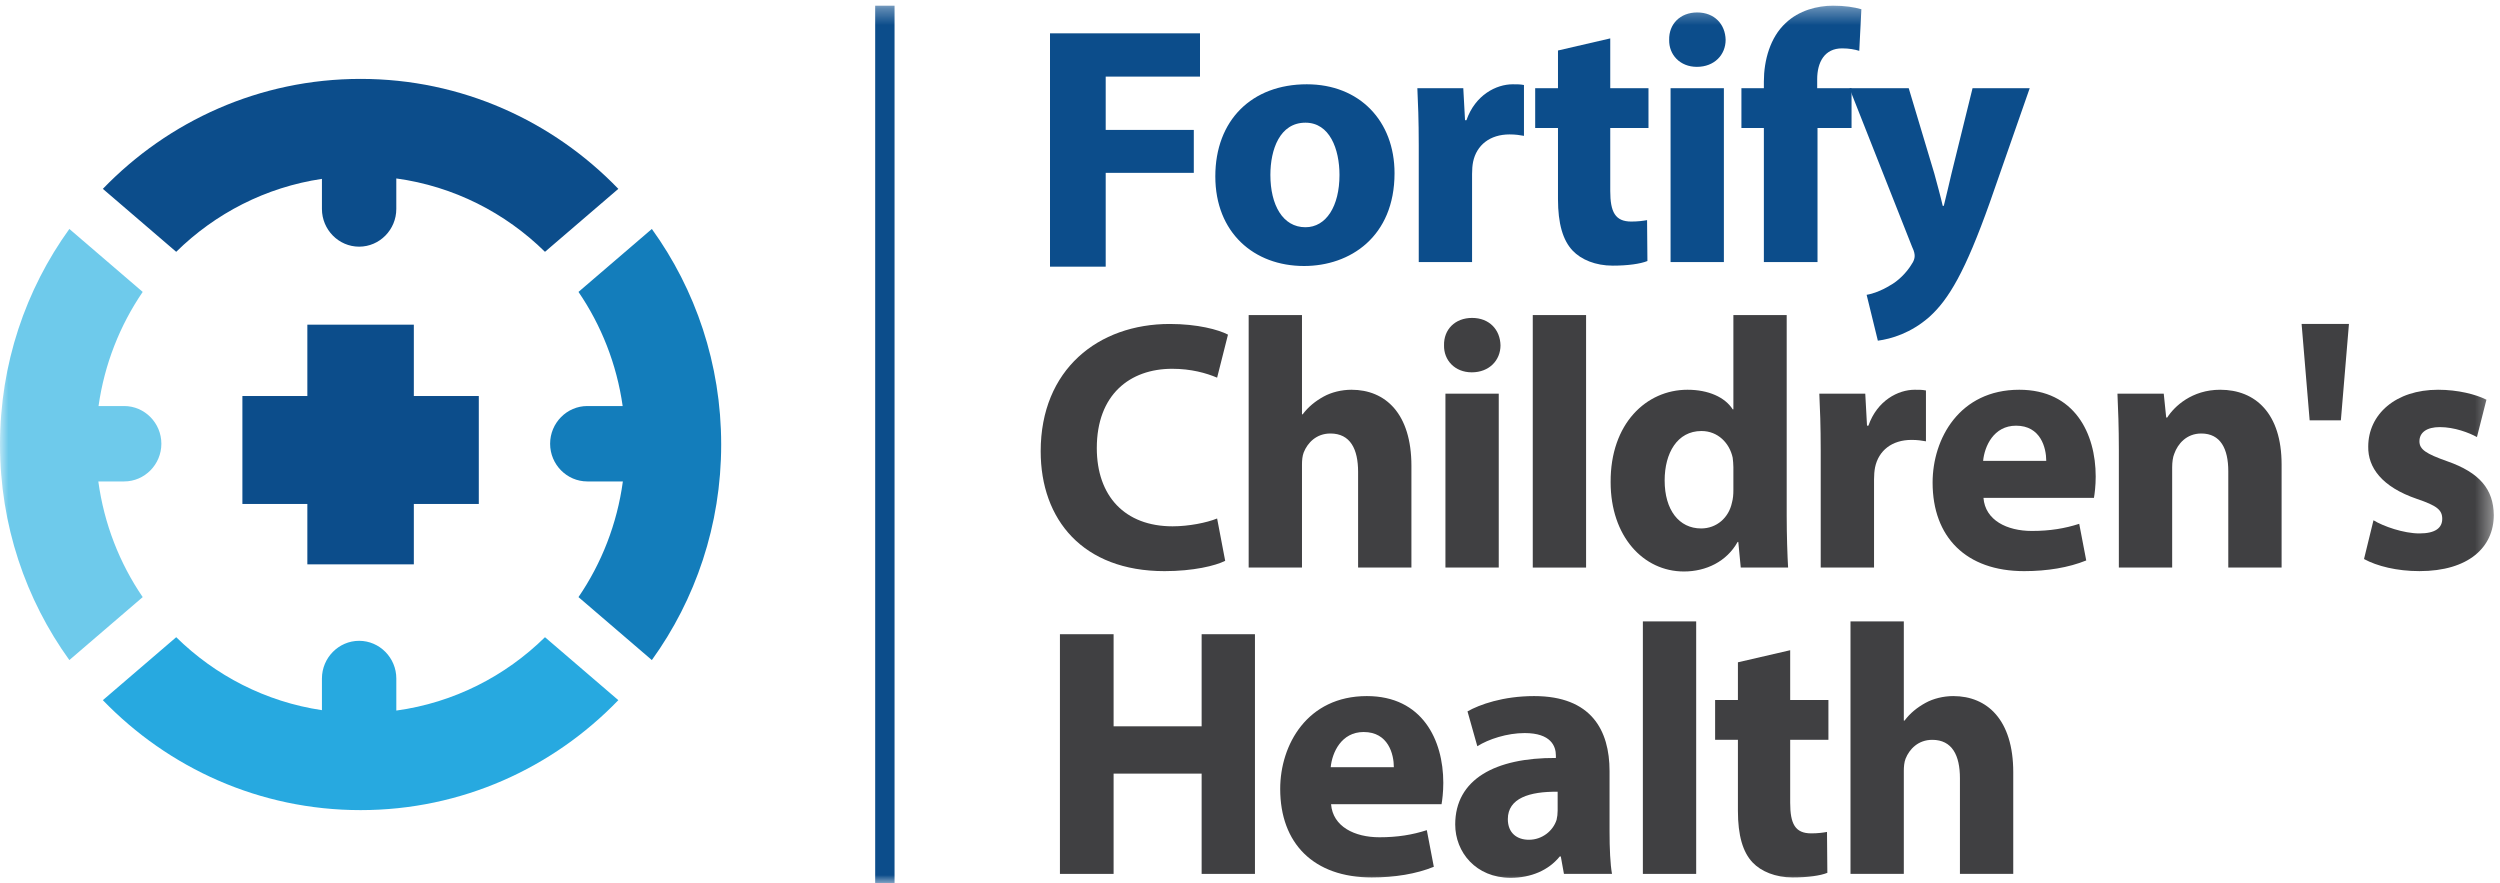
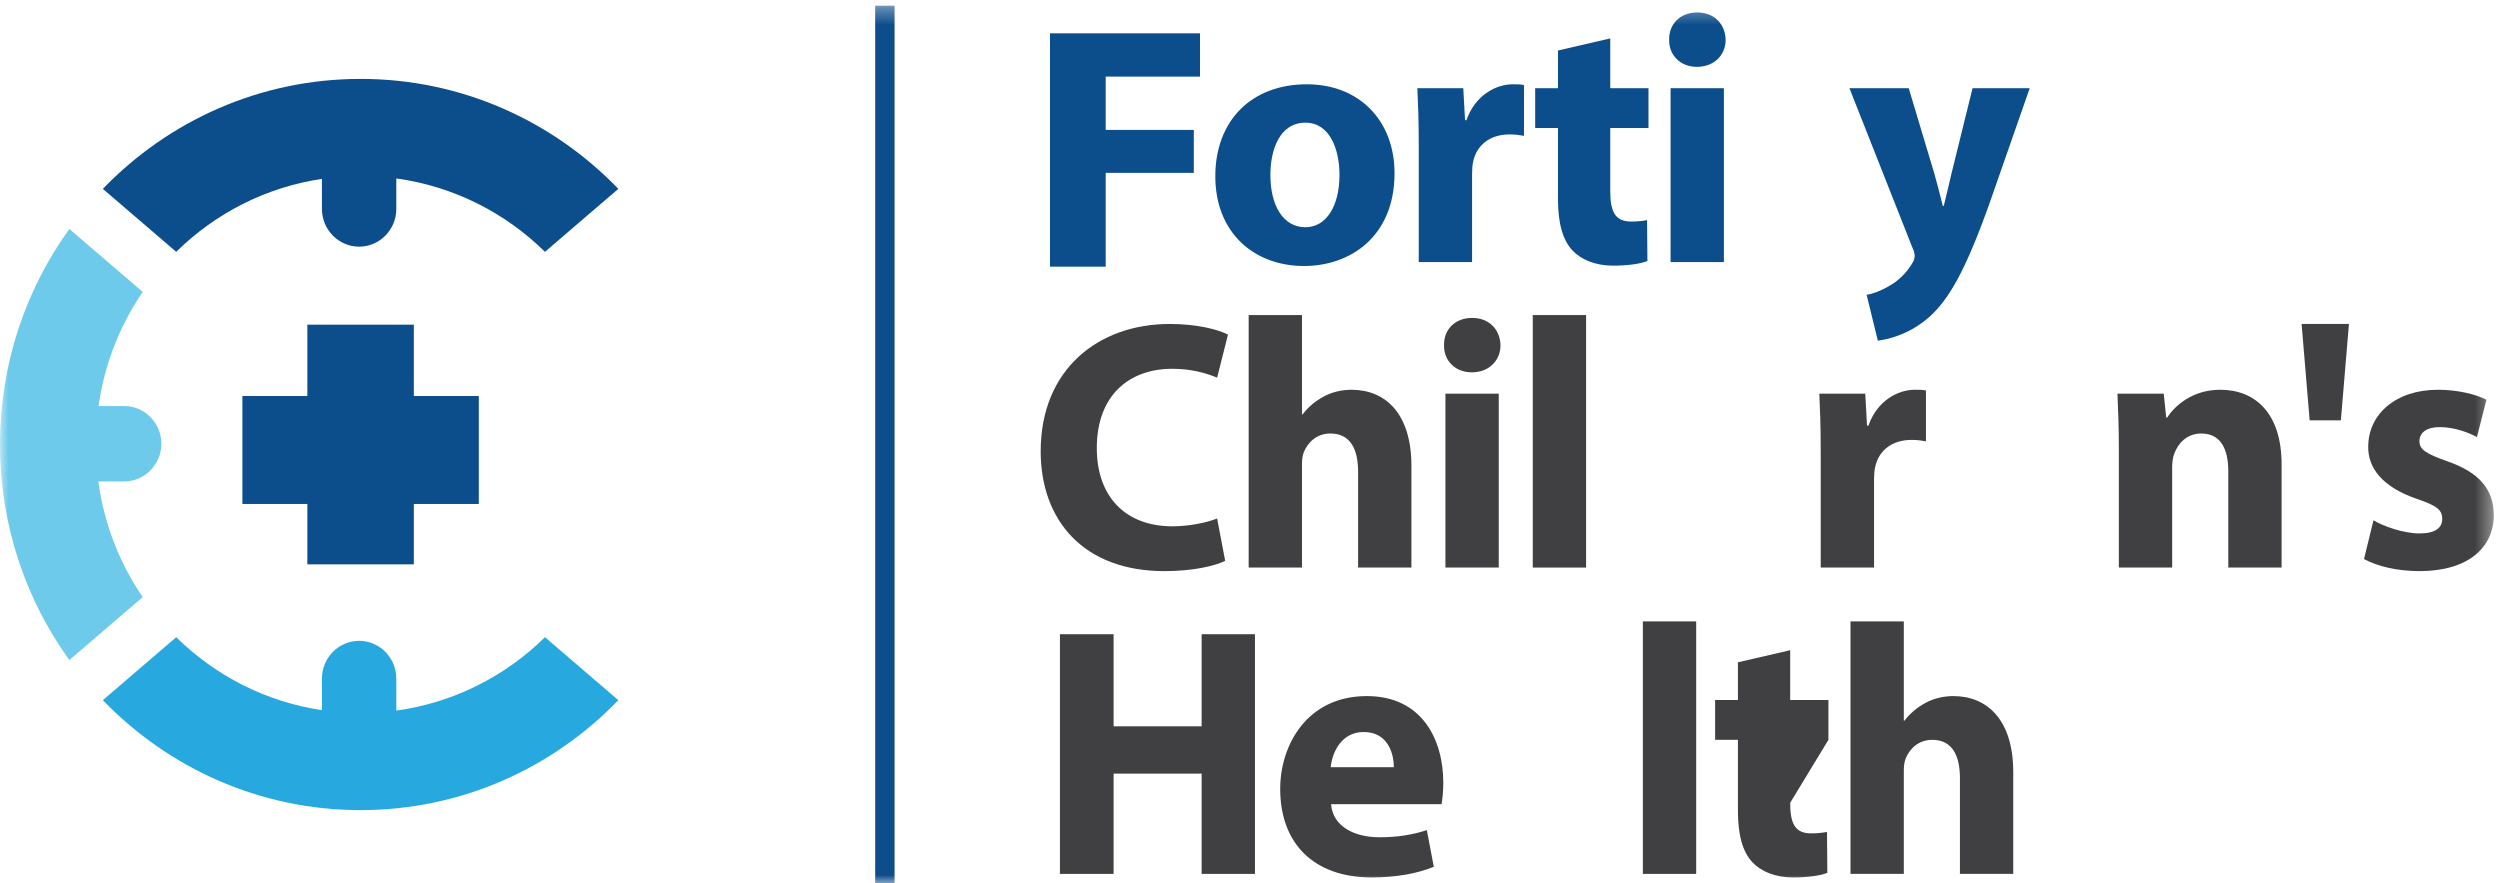
<svg xmlns="http://www.w3.org/2000/svg" xmlns:xlink="http://www.w3.org/1999/xlink" width="150px" height="53px" viewBox="0 0 150 53" version="1.1">
  <title>FCH logo color</title>
  <desc>Created with Sketch.</desc>
  <defs>
    <polygon id="path-1" points="0 53 149.628 53 149.628 0.341 0 0.341" />
  </defs>
  <g id="Page-1" stroke="none" stroke-width="1" fill="none" fill-rule="evenodd">
    <g id="Login-Screen" transform="translate(-645, -309)">
      <g id="Login-Window" transform="translate(580, 275)">
        <g id="FCH-logo-color" transform="translate(65, 34)">
          <polygon id="Fill-1" fill="#0C4D8B" points="63 2 72 2 72 4.596 66.342 4.596 66.342 7.795 71.628 7.795 71.628 10.371 66.342 10.371 66.342 16 63 16" />
          <g id="Group-34">
            <path d="M76.223,10.498 C76.223,12.29 76.96,13.634 78.327,13.634 C79.569,13.634 80.369,12.375 80.369,10.498 C80.369,8.94 79.78,7.361 78.327,7.361 C76.791,7.361 76.223,8.961 76.223,10.498 M83.672,10.391 C83.672,14.21 81,15.96 78.243,15.96 C75.234,15.96 72.919,13.954 72.919,10.583 C72.919,7.212 75.108,5.057 78.411,5.057 C81.568,5.057 83.672,7.254 83.672,10.391" id="Fill-2" fill="#0C4D8B" />
            <path d="M85.125,8.727 C85.125,7.19 85.083,6.187 85.041,5.291 L87.797,5.291 L87.902,7.212 L87.987,7.212 C88.513,5.697 89.775,5.057 90.765,5.057 C91.059,5.057 91.206,5.057 91.438,5.1 L91.438,8.151 C91.206,8.108 90.933,8.065 90.575,8.065 C89.397,8.065 88.597,8.705 88.386,9.708 C88.344,9.922 88.324,10.178 88.324,10.434 L88.324,15.725 L85.125,15.725 L85.125,8.727 Z" id="Fill-4" fill="#0C4D8B" />
            <path d="M96.615,2.304 L96.615,5.291 L98.909,5.291 L98.909,7.681 L96.615,7.681 L96.615,11.458 C96.615,12.716 96.909,13.293 97.877,13.293 C98.277,13.293 98.593,13.25 98.824,13.208 L98.845,15.661 C98.424,15.832 97.667,15.939 96.762,15.939 C95.731,15.939 94.868,15.576 94.363,15.042 C93.774,14.424 93.479,13.421 93.479,11.948 L93.479,7.681 L92.111,7.681 L92.111,5.291 L93.479,5.291 L93.479,3.03 L96.615,2.304 Z" id="Fill-6" fill="#0C4D8B" />
            <mask id="mask-2" fill="white">
              <use xlink:href="#path-1" />
            </mask>
            <g id="Clip-9" />
            <path d="M100.234,15.725 L103.433,15.725 L103.433,5.291 L100.234,5.291 L100.234,15.725 Z M103.538,2.389 C103.538,3.286 102.865,4.011 101.812,4.011 C100.802,4.011 100.129,3.286 100.15,2.389 C100.129,1.451 100.802,0.747 101.833,0.747 C102.865,0.747 103.517,1.451 103.538,2.389 Z" id="Fill-8" fill="#0C4D8B" mask="url(#mask-2)" />
-             <path d="M105.832,15.725 L105.832,7.681 L104.485,7.681 L104.485,5.291 L105.832,5.291 L105.832,4.886 C105.832,3.627 106.21,2.24 107.136,1.387 C107.936,0.619 109.051,0.341 109.978,0.341 C110.693,0.341 111.24,0.426 111.682,0.554 L111.556,3.051 C111.282,2.966 110.945,2.902 110.524,2.902 C109.472,2.902 109.031,3.734 109.031,4.758 L109.031,5.291 L111.093,5.291 L111.093,7.681 L109.051,7.681 L109.051,15.725 L105.832,15.725 Z" id="Fill-10" fill="#0C4D8B" mask="url(#mask-2)" />
            <path d="M114.523,5.291 L116.059,10.412 C116.227,11.031 116.438,11.799 116.564,12.354 L116.627,12.354 C116.774,11.799 116.943,11.01 117.09,10.412 L118.353,5.291 L121.783,5.291 L119.384,12.162 C117.911,16.301 116.922,17.966 115.765,19.011 C114.649,19.993 113.471,20.334 112.671,20.441 L111.998,17.689 C112.397,17.624 112.902,17.432 113.387,17.134 C113.871,16.877 114.397,16.366 114.712,15.832 C114.818,15.683 114.88,15.512 114.88,15.363 C114.88,15.256 114.86,15.085 114.733,14.829 L110.966,5.291 L114.523,5.291 Z" id="Fill-11" fill="#0C4D8B" mask="url(#mask-2)" />
            <path d="M73.511,33.649 C72.921,33.948 71.595,34.268 69.87,34.268 C64.966,34.268 62.441,31.174 62.441,27.077 C62.441,22.169 65.892,19.438 70.186,19.438 C71.848,19.438 73.111,19.779 73.679,20.078 L73.027,22.66 C72.374,22.383 71.469,22.127 70.333,22.127 C67.786,22.127 65.808,23.684 65.808,26.885 C65.808,29.765 67.492,31.579 70.354,31.579 C71.322,31.579 72.395,31.366 73.027,31.109 L73.511,33.649 Z" id="Fill-12" fill="#404042" mask="url(#mask-2)" />
            <path d="M74.92,18.905 L78.119,18.905 L78.119,24.858 L78.161,24.858 C78.498,24.41 78.919,24.068 79.424,23.791 C79.887,23.535 80.497,23.385 81.086,23.385 C83.128,23.385 84.685,24.815 84.685,27.952 L84.685,34.054 L81.486,34.054 L81.486,28.314 C81.486,26.949 81.023,26.01 79.824,26.01 C78.982,26.01 78.456,26.565 78.225,27.141 C78.14,27.354 78.119,27.632 78.119,27.866 L78.119,34.054 L74.92,34.054 L74.92,18.905 Z" id="Fill-13" fill="#404042" mask="url(#mask-2)" />
            <path d="M86.726,34.054 L89.925,34.054 L89.925,23.62 L86.726,23.62 L86.726,34.054 Z M90.03,20.718 C90.03,21.614 89.357,22.34 88.305,22.34 C87.294,22.34 86.621,21.614 86.642,20.718 C86.621,19.779 87.294,19.075 88.326,19.075 C89.357,19.075 90.009,19.779 90.03,20.718 Z" id="Fill-14" fill="#404042" mask="url(#mask-2)" />
            <polygon id="Fill-15" fill="#404042" mask="url(#mask-2)" points="91.966 34.054 95.165 34.054 95.165 18.904 91.966 18.904" />
-             <path d="M104.003,28.037 C104.003,27.867 103.983,27.632 103.961,27.461 C103.772,26.586 103.078,25.861 102.088,25.861 C100.636,25.861 99.879,27.183 99.879,28.827 C99.879,30.598 100.742,31.707 102.067,31.707 C102.994,31.707 103.73,31.067 103.919,30.149 C103.983,29.915 104.003,29.68 104.003,29.403 L104.003,28.037 Z M107.202,18.905 L107.202,30.939 C107.202,32.112 107.244,33.35 107.286,34.054 L104.445,34.054 L104.298,32.518 L104.256,32.518 C103.603,33.692 102.362,34.289 101.036,34.289 C98.595,34.289 96.638,32.176 96.638,28.933 C96.617,25.412 98.784,23.385 101.247,23.385 C102.509,23.385 103.498,23.834 103.961,24.559 L104.003,24.559 L104.003,18.905 L107.202,18.905 Z" id="Fill-16" fill="#404042" mask="url(#mask-2)" />
            <path d="M109.243,27.056 C109.243,25.519 109.201,24.516 109.159,23.62 L111.916,23.62 L112.021,25.541 L112.105,25.541 C112.631,24.026 113.894,23.385 114.883,23.385 C115.178,23.385 115.325,23.385 115.557,23.428 L115.557,26.479 C115.325,26.437 115.052,26.394 114.694,26.394 C113.515,26.394 112.716,27.034 112.505,28.037 C112.463,28.25 112.442,28.506 112.442,28.762 L112.442,34.054 L109.243,34.054 L109.243,27.056 Z" id="Fill-17" fill="#404042" mask="url(#mask-2)" />
-             <path d="M122.775,27.653 C122.775,26.863 122.438,25.541 120.965,25.541 C119.618,25.541 119.071,26.778 118.987,27.653 L122.775,27.653 Z M119.008,29.872 C119.113,31.216 120.418,31.857 121.912,31.857 C123.006,31.857 123.89,31.707 124.753,31.429 L125.174,33.627 C124.122,34.054 122.838,34.268 121.449,34.268 C117.956,34.268 115.956,32.219 115.956,28.955 C115.956,26.309 117.577,23.385 121.154,23.385 C124.479,23.385 125.742,26.01 125.742,28.592 C125.742,29.147 125.679,29.637 125.637,29.872 L119.008,29.872 Z" id="Fill-18" fill="#404042" mask="url(#mask-2)" />
            <path d="M127.131,26.949 C127.131,25.647 127.089,24.538 127.047,23.62 L129.825,23.62 L129.972,25.05 L130.035,25.05 C130.456,24.389 131.509,23.385 133.213,23.385 C135.317,23.385 136.896,24.794 136.896,27.867 L136.896,34.054 L133.697,34.054 L133.697,28.272 C133.697,26.928 133.234,26.01 132.077,26.01 C131.193,26.01 130.667,26.629 130.456,27.226 C130.372,27.418 130.33,27.738 130.33,28.037 L130.33,34.054 L127.131,34.054 L127.131,26.949 Z" id="Fill-19" fill="#404042" mask="url(#mask-2)" />
            <polygon id="Fill-20" fill="#404042" mask="url(#mask-2)" points="140.937 19.438 140.452 25.221 138.579 25.221 138.096 19.438" />
            <path d="M142.409,31.216 C142.999,31.579 144.219,32.006 145.166,32.006 C146.134,32.006 146.534,31.665 146.534,31.131 C146.534,30.598 146.219,30.342 145.019,29.936 C142.894,29.21 142.073,28.037 142.094,26.8 C142.094,24.858 143.735,23.385 146.282,23.385 C147.481,23.385 148.555,23.663 149.186,23.983 L148.617,26.224 C148.155,25.968 147.27,25.626 146.387,25.626 C145.608,25.626 145.166,25.946 145.166,26.479 C145.166,26.97 145.566,27.226 146.829,27.674 C148.786,28.357 149.607,29.36 149.628,30.897 C149.628,32.838 148.113,34.267 145.166,34.267 C143.819,34.267 142.62,33.969 141.841,33.542 L142.409,31.216 Z" id="Fill-21" fill="#404042" mask="url(#mask-2)" />
            <polygon id="Fill-22" fill="#404042" mask="url(#mask-2)" points="66.816 38.053 66.816 43.579 72.098 43.579 72.098 38.053 75.297 38.053 75.297 52.434 72.098 52.434 72.098 46.417 66.816 46.417 66.816 52.434 63.596 52.434 63.596 38.053" />
            <path d="M83.631,46.033 C83.631,45.243 83.293,43.921 81.821,43.921 C80.474,43.921 79.927,45.158 79.842,46.033 L83.631,46.033 Z M79.864,48.252 C79.969,49.596 81.273,50.236 82.768,50.236 C83.862,50.236 84.746,50.087 85.609,49.809 L86.029,52.007 C84.978,52.434 83.694,52.647 82.305,52.647 C78.811,52.647 76.812,50.599 76.812,47.334 C76.812,44.689 78.433,41.765 82.01,41.765 C85.335,41.765 86.598,44.39 86.598,46.971 C86.598,47.526 86.535,48.017 86.493,48.252 L79.864,48.252 Z" id="Fill-23" fill="#404042" mask="url(#mask-2)" />
-             <path d="M93.459,47.505 C91.775,47.484 90.47,47.889 90.47,49.148 C90.47,49.98 91.017,50.386 91.733,50.386 C92.532,50.386 93.185,49.852 93.395,49.19 C93.437,49.02 93.459,48.828 93.459,48.636 L93.459,47.505 Z M93.837,52.434 L93.648,51.388 L93.585,51.388 C92.911,52.221 91.859,52.669 90.638,52.669 C88.555,52.669 87.313,51.133 87.313,49.468 C87.313,46.758 89.713,45.457 93.353,45.478 L93.353,45.329 C93.353,44.774 93.059,43.984 91.48,43.984 C90.428,43.984 89.313,44.347 88.639,44.774 L88.05,42.683 C88.766,42.277 90.176,41.765 92.049,41.765 C95.479,41.765 96.573,43.814 96.573,46.268 L96.573,49.895 C96.573,50.898 96.615,51.858 96.72,52.434 L93.837,52.434 Z" id="Fill-24" fill="#404042" mask="url(#mask-2)" />
            <polygon id="Fill-25" fill="#404042" mask="url(#mask-2)" points="98.572 52.434 101.771 52.434 101.771 37.284 98.572 37.284" />
-             <path d="M107.411,39.013 L107.411,42 L109.705,42 L109.705,44.39 L107.411,44.39 L107.411,48.167 C107.411,49.425 107.705,50.002 108.673,50.002 C109.073,50.002 109.389,49.959 109.62,49.916 L109.641,52.37 C109.221,52.541 108.463,52.647 107.558,52.647 C106.527,52.647 105.664,52.284 105.159,51.751 C104.57,51.133 104.275,50.129 104.275,48.657 L104.275,44.39 L102.907,44.39 L102.907,42 L104.275,42 L104.275,39.738 L107.411,39.013 Z" id="Fill-26" fill="#404042" mask="url(#mask-2)" />
+             <path d="M107.411,39.013 L107.411,42 L109.705,42 L109.705,44.39 L107.411,48.167 C107.411,49.425 107.705,50.002 108.673,50.002 C109.073,50.002 109.389,49.959 109.62,49.916 L109.641,52.37 C109.221,52.541 108.463,52.647 107.558,52.647 C106.527,52.647 105.664,52.284 105.159,51.751 C104.57,51.133 104.275,50.129 104.275,48.657 L104.275,44.39 L102.907,44.39 L102.907,42 L104.275,42 L104.275,39.738 L107.411,39.013 Z" id="Fill-26" fill="#404042" mask="url(#mask-2)" />
            <path d="M111.03,37.284 L114.229,37.284 L114.229,43.238 L114.271,43.238 C114.608,42.789 115.029,42.448 115.534,42.171 C115.997,41.915 116.607,41.765 117.196,41.765 C119.238,41.765 120.795,43.195 120.795,46.332 L120.795,52.434 L117.596,52.434 L117.596,46.694 C117.596,45.328 117.133,44.39 115.934,44.39 C115.092,44.39 114.566,44.945 114.335,45.52 C114.25,45.734 114.229,46.012 114.229,46.246 L114.229,52.434 L111.03,52.434 L111.03,37.284 Z" id="Fill-27" fill="#404042" mask="url(#mask-2)" />
            <polygon id="Fill-28" fill="#0C4D8B" mask="url(#mask-2)" points="28.728 23.761 24.83 23.761 24.83 19.48 18.441 19.48 18.441 23.761 14.544 23.761 14.544 30.238 18.441 30.238 18.441 33.861 24.83 33.861 24.83 30.238 28.728 30.238" />
-             <path d="M39.111,13.737 L34.709,17.515 C36.075,19.516 37.003,21.845 37.36,24.362 L35.238,24.362 C34.011,24.362 33.007,25.38 33.007,26.624 C33.007,27.869 34.011,28.886 35.238,28.886 L37.372,28.886 C37.026,31.439 36.092,33.801 34.709,35.826 L39.111,39.604 C41.726,35.978 43.271,31.507 43.271,26.671 C43.271,21.834 41.726,17.364 39.111,13.737" id="Fill-29" fill="#137DBB" mask="url(#mask-2)" />
            <path d="M5.899,28.886 L7.451,28.886 C8.678,28.886 9.682,27.869 9.682,26.624 C9.682,25.38 8.678,24.362 7.451,24.362 L5.912,24.362 C6.268,21.845 7.197,19.516 8.562,17.515 L4.161,13.737 C1.545,17.364 -7.57575758e-05,21.834 -7.57575758e-05,26.67 C-7.57575758e-05,31.507 1.545,35.977 4.161,39.604 L8.562,35.826 C7.18,33.801 6.246,31.439 5.899,28.886" id="Fill-30" fill="#6ECAEB" mask="url(#mask-2)" />
            <path d="M23.779,42.634 L23.779,40.711 C23.779,39.467 22.775,38.449 21.548,38.449 C20.321,38.449 19.316,39.467 19.316,40.711 L19.316,42.61 C15.94,42.108 12.909,40.531 10.573,38.232 L6.171,42.01 C10.099,46.08 15.576,48.607 21.636,48.607 C27.696,48.607 33.173,46.08 37.1,42.01 L32.699,38.232 C30.321,40.571 27.226,42.162 23.779,42.634" id="Fill-31" fill="#27A9E0" mask="url(#mask-2)" />
            <path d="M19.316,10.732 L19.316,12.538 C19.316,13.782 20.321,14.8 21.547,14.8 C22.775,14.8 23.778,13.782 23.778,12.538 L23.778,10.707 C27.225,11.179 30.322,12.77 32.699,15.109 L37.1,11.331 C33.173,7.261 27.696,4.734 21.636,4.734 C15.576,4.734 10.099,7.261 6.171,11.331 L10.572,15.109 C12.909,12.81 15.94,11.233 19.316,10.732" id="Fill-32" fill="#0C4D8B" mask="url(#mask-2)" />
            <polygon id="Fill-33" fill="#0C4D8B" mask="url(#mask-2)" points="52.511 53 53.673 53 53.673 0.341 52.511 0.341" />
          </g>
        </g>
      </g>
    </g>
  </g>
</svg>